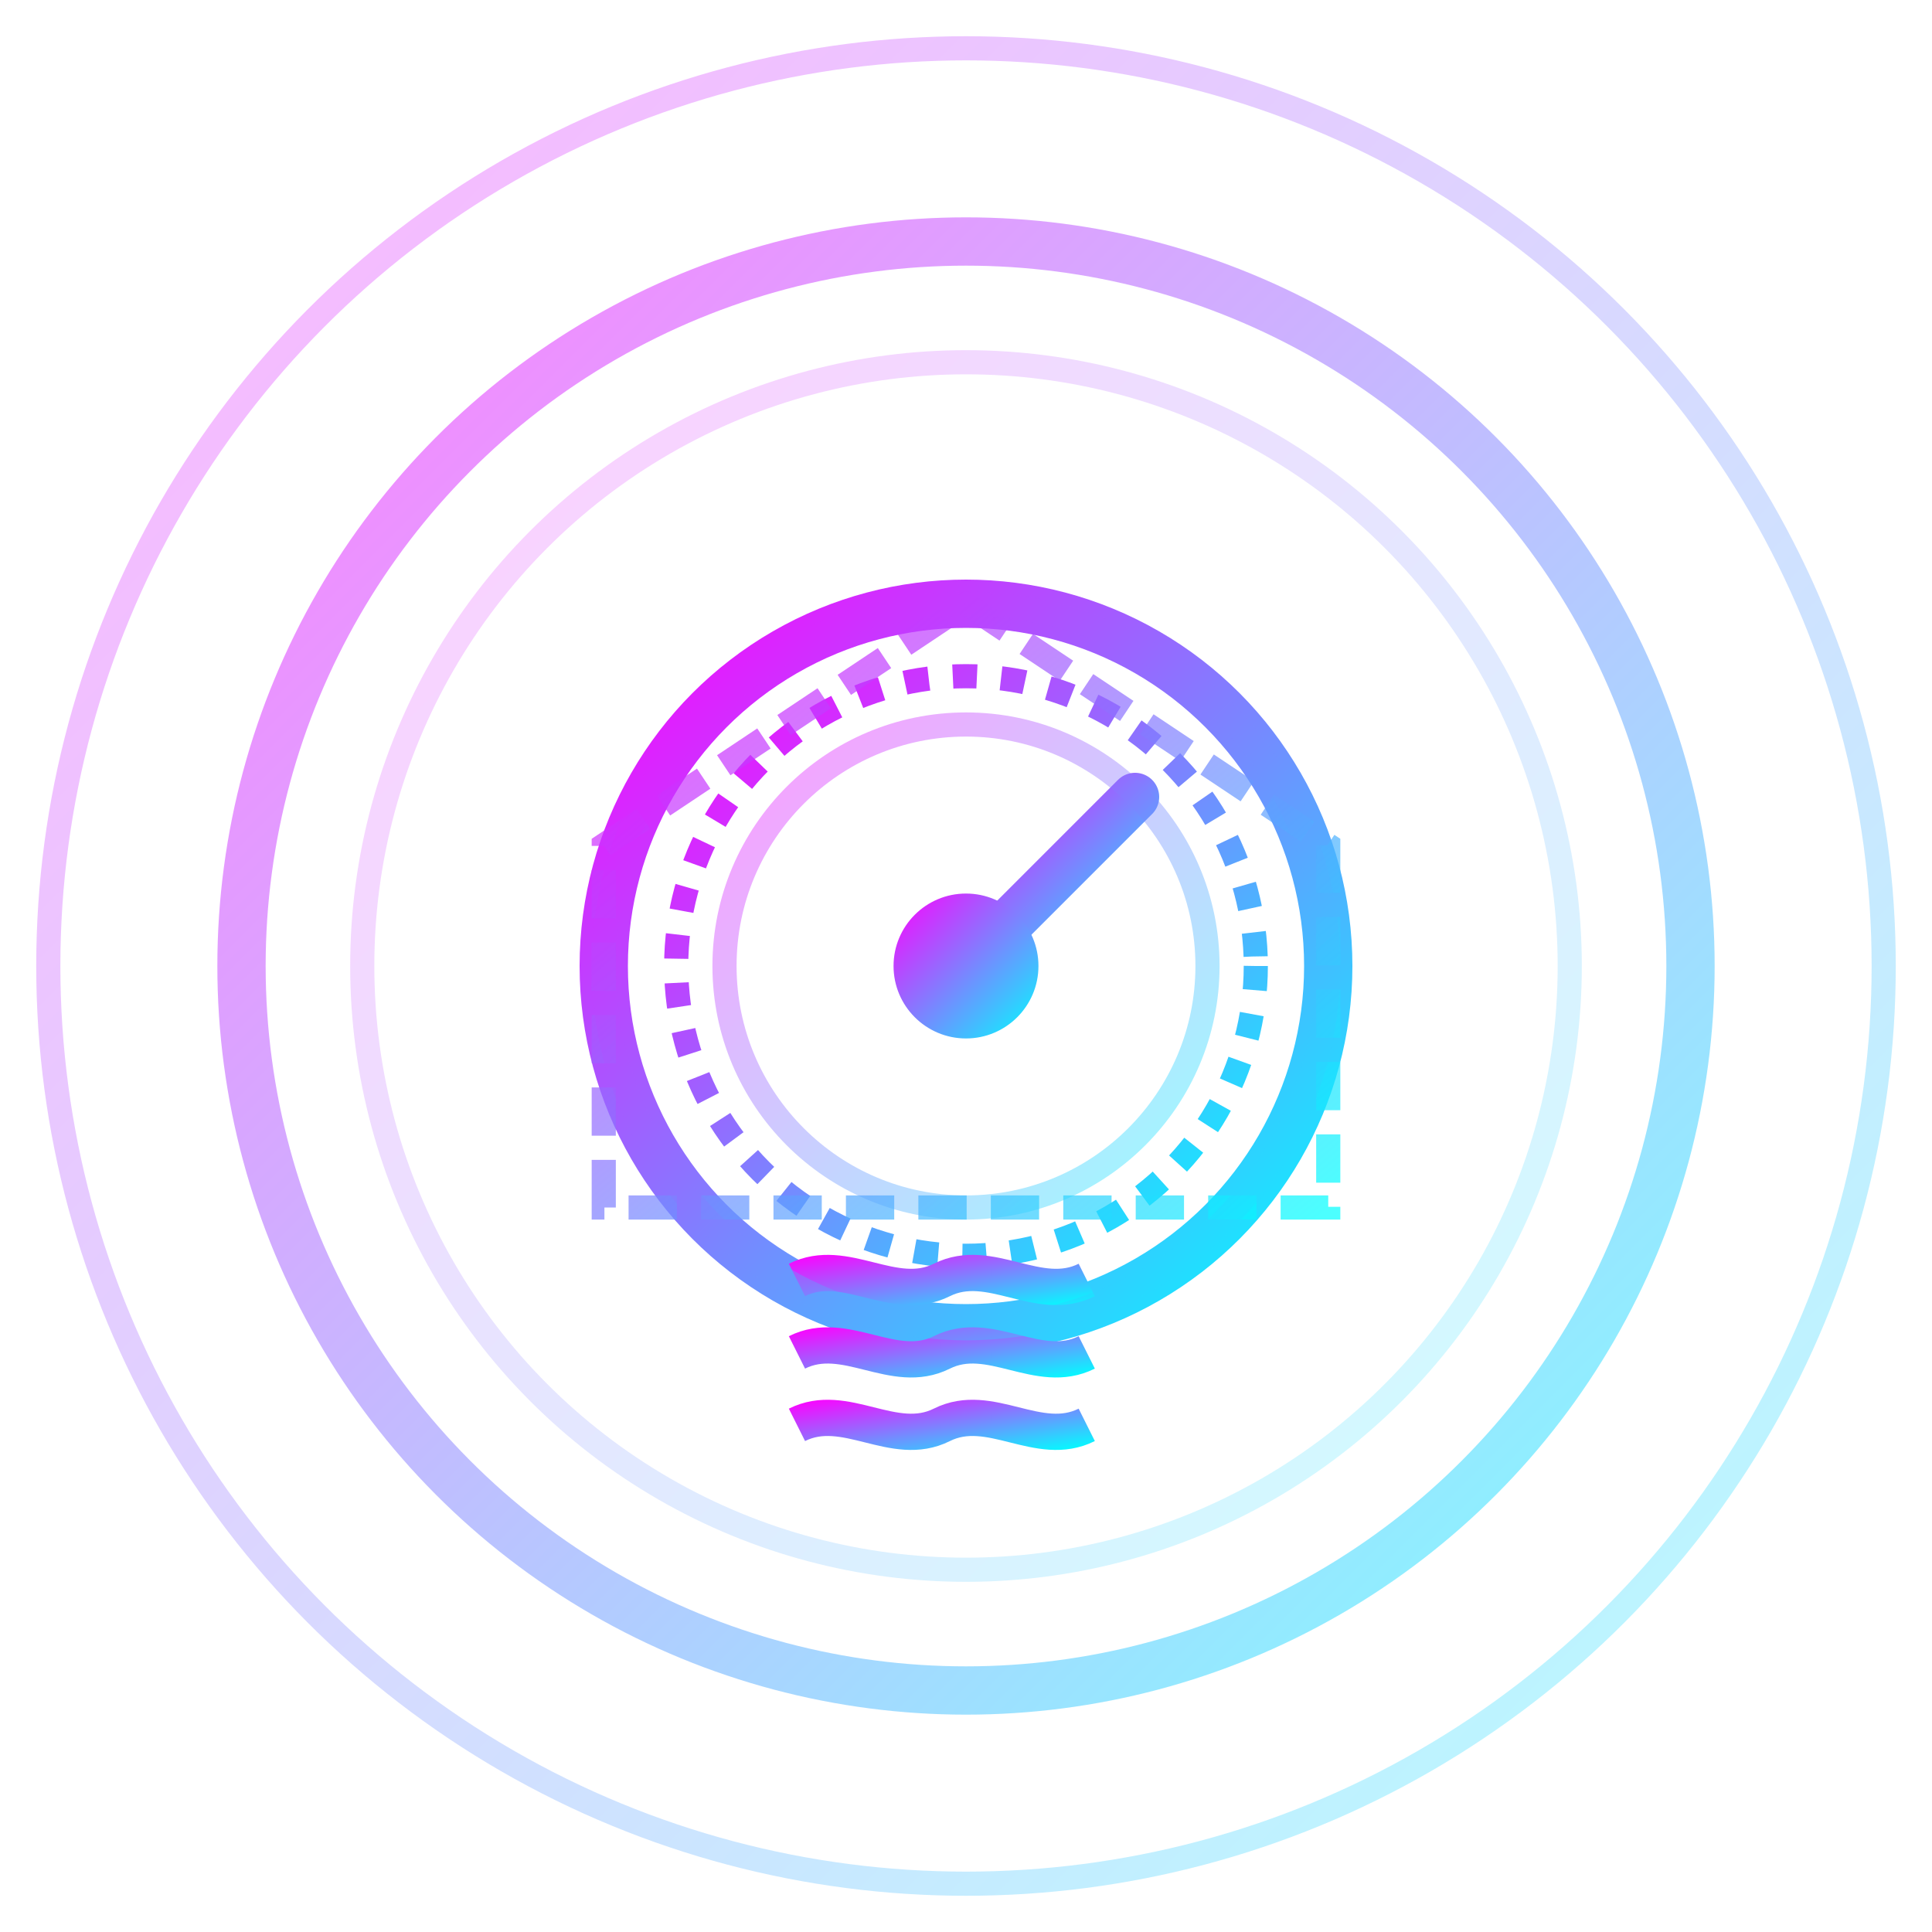
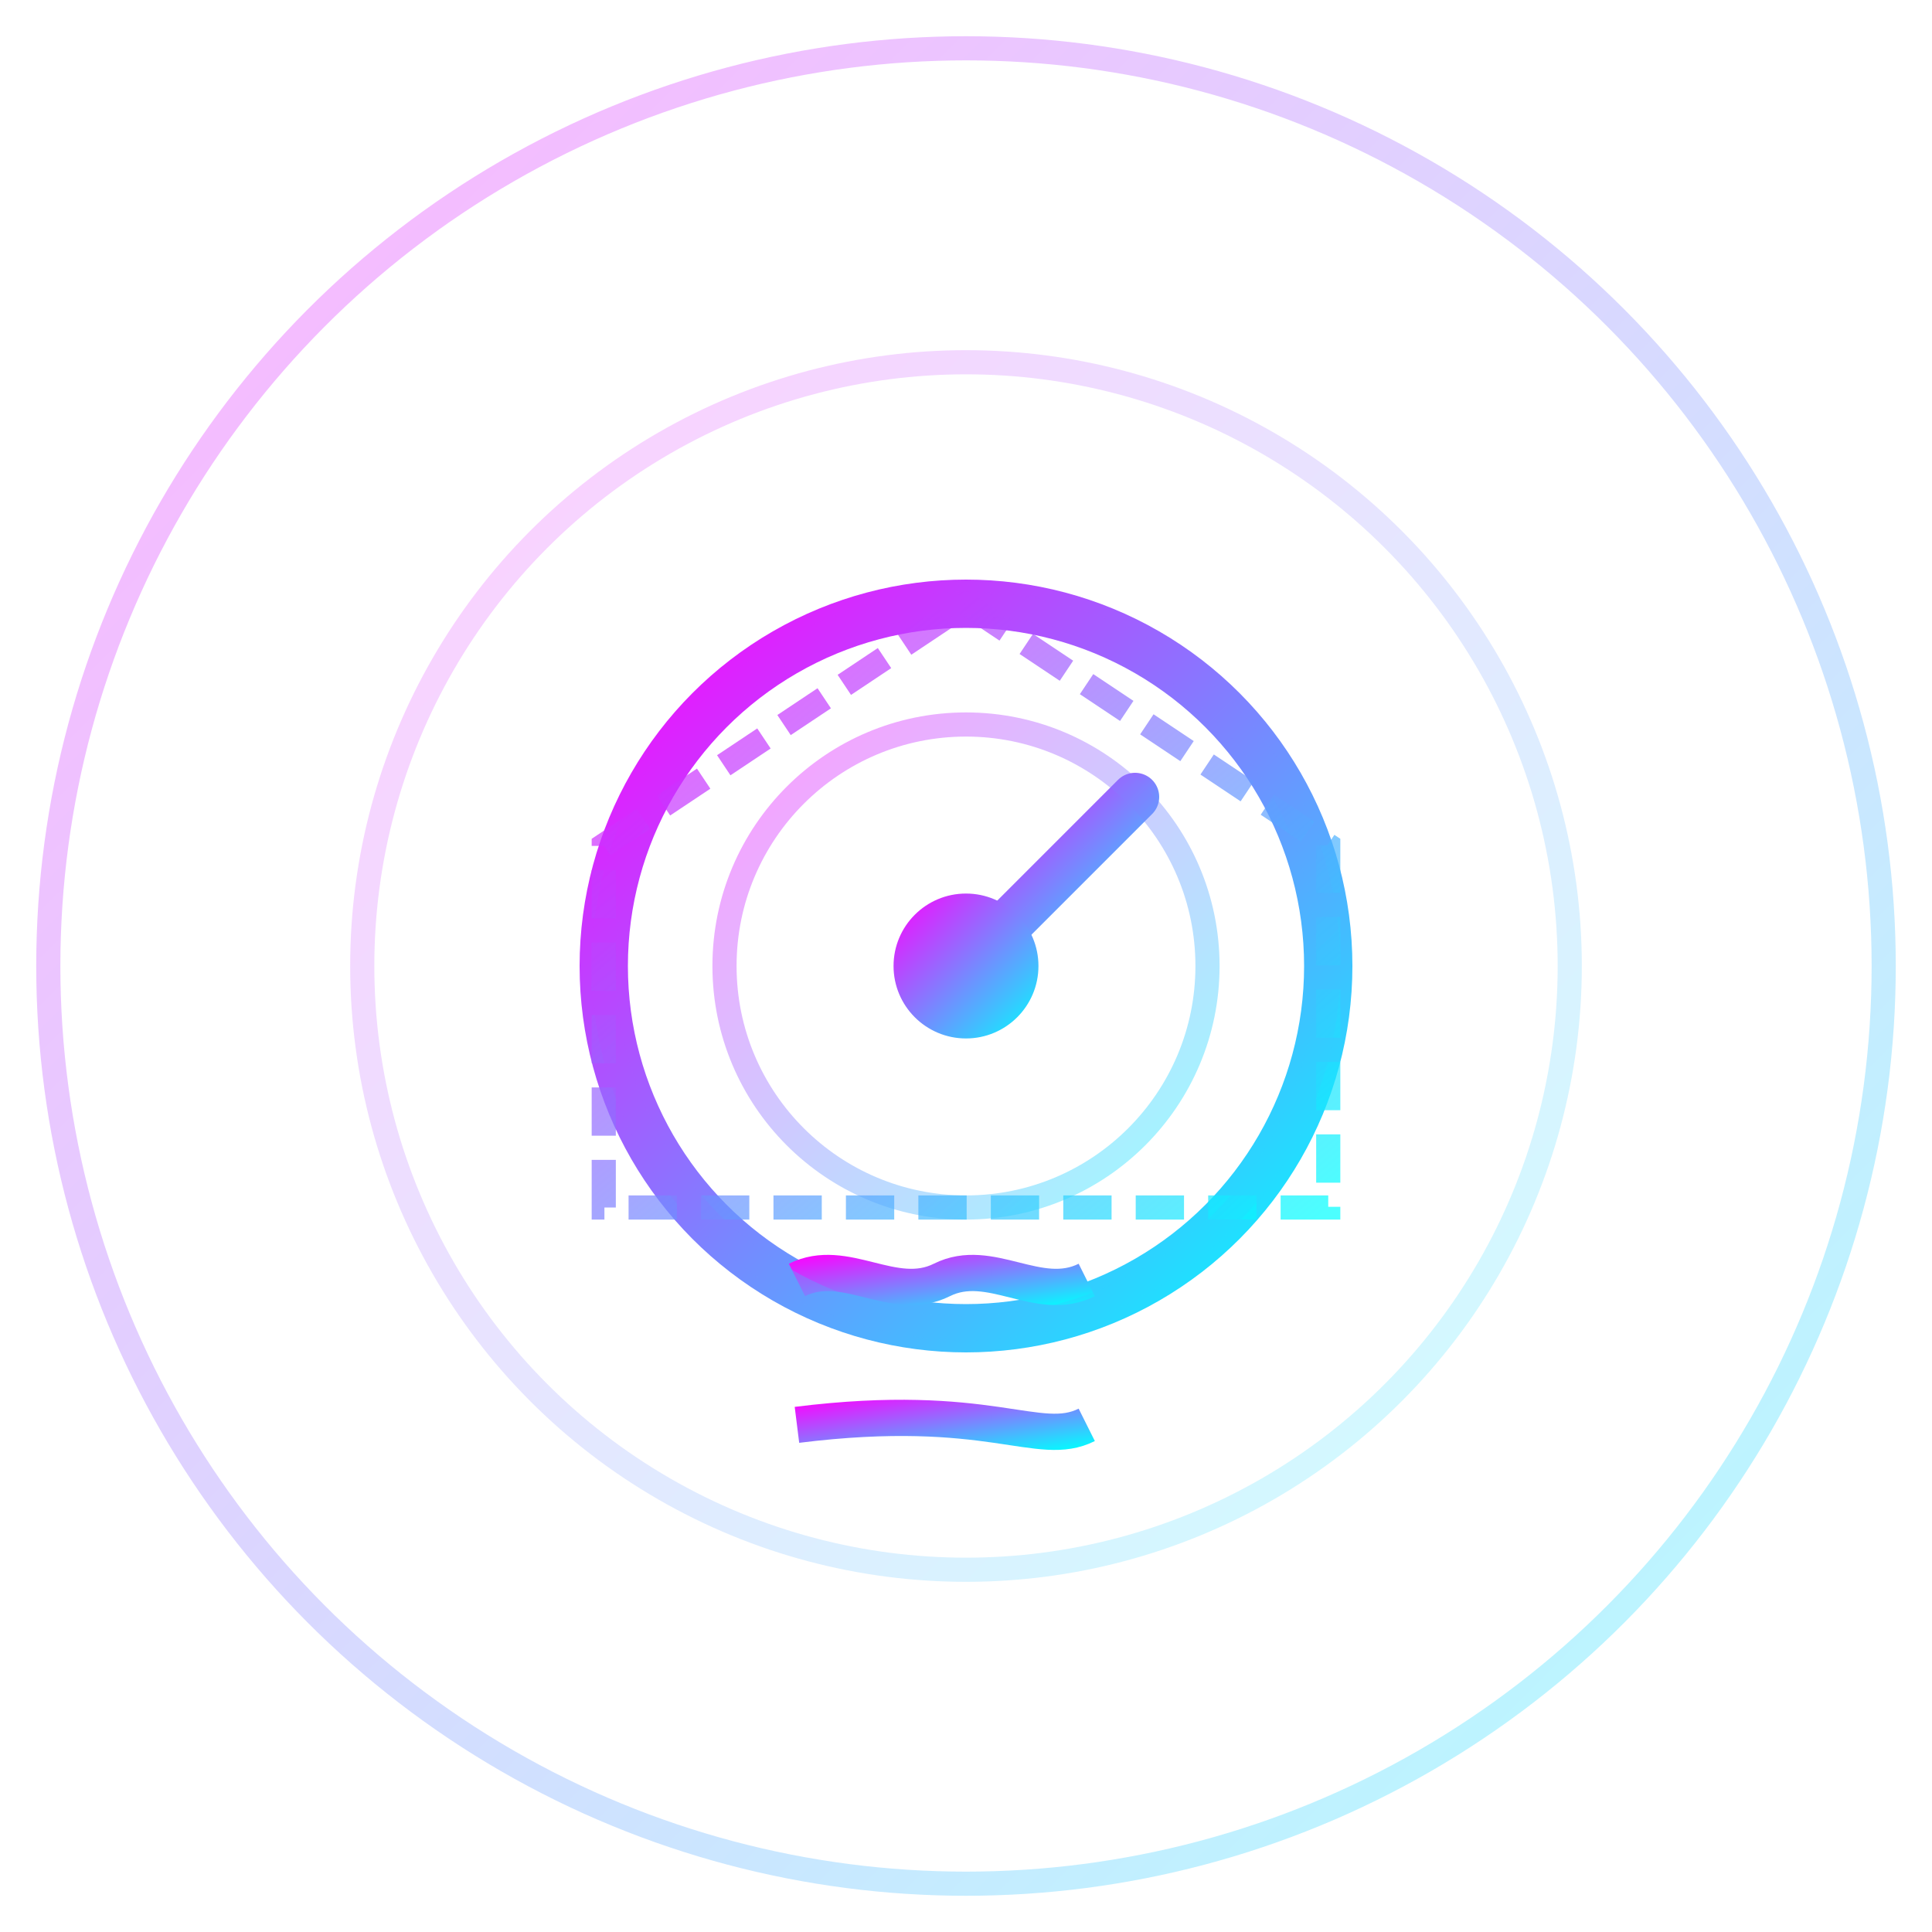
<svg xmlns="http://www.w3.org/2000/svg" width="80" height="80" viewBox="0 0 80 80">
  <defs>
    <linearGradient id="benefit-gradient" x1="0%" y1="0%" x2="100%" y2="100%">
      <stop offset="0%" stop-color="#ff00ff" />
      <stop offset="100%" stop-color="#00ffff" />
    </linearGradient>
    <filter id="glow">
      <feGaussianBlur stdDeviation="2" result="glow" />
      <feComposite in="SourceGraphic" in2="glow" operator="over" />
    </filter>
  </defs>
  <circle cx="40" cy="40" r="38" fill="none" stroke="url(#benefit-gradient)" stroke-width="1" opacity="0.3" />
-   <circle cx="40" cy="40" r="30" fill="none" stroke="url(#benefit-gradient)" stroke-width="2" opacity="0.5" />
  <g transform="translate(20, 20)" fill="url(#benefit-gradient)" filter="url(#glow)">
    <g transform="translate(20, 20)">
      <circle cx="0" cy="0" r="15" fill="none" stroke="url(#benefit-gradient)" stroke-width="2" />
-       <circle cx="0" cy="0" r="12" fill="none" stroke="url(#benefit-gradient)" stroke-width="1" stroke-dasharray="1,1" />
      <line x1="0" y1="0" x2="7" y2="-7" stroke="url(#benefit-gradient)" stroke-width="2" stroke-linecap="round">
        <animateTransform attributeName="transform" type="rotate" from="0" to="360" dur="20s" repeatCount="indefinite" />
      </line>
      <circle cx="0" cy="0" r="3" fill="url(#benefit-gradient)" />
      <g transform="translate(-20, -20)">
        <path d="M3,8 C5,7 7,9 9,8 C11,7 13,9 15,8" stroke="url(#benefit-gradient)" stroke-width="1.5" fill="none" transform="translate(10, 25)" />
-         <path d="M3,8 C5,7 7,9 9,8 C11,7 13,9 15,8" stroke="url(#benefit-gradient)" stroke-width="1.5" fill="none" transform="translate(10, 28)" />
-         <path d="M3,8 C5,7 7,9 9,8 C11,7 13,9 15,8" stroke="url(#benefit-gradient)" stroke-width="1.5" fill="none" transform="translate(10, 31)" />
+         <path d="M3,8 C11,7 13,9 15,8" stroke="url(#benefit-gradient)" stroke-width="1.5" fill="none" transform="translate(10, 31)" />
      </g>
    </g>
    <path d="M20,5 L35,15 L35,30 L5,30 L5,15 Z" fill="none" stroke="url(#benefit-gradient)" stroke-width="1" stroke-dasharray="2,1" opacity="0.7" />
  </g>
  <circle cx="40" cy="40" r="25" fill="none" stroke="url(#benefit-gradient)" stroke-width="1" opacity="0.2">
    <animate attributeName="opacity" values="0.2;0.5;0.2" dur="3s" repeatCount="indefinite" />
    <animate attributeName="r" values="25;30;25" dur="3s" repeatCount="indefinite" />
  </circle>
  <g transform="translate(40, 40)" opacity="0.4" filter="url(#glow)">
    <circle cx="0" cy="0" r="10" fill="none" stroke="url(#benefit-gradient)" stroke-width="1">
      <animate attributeName="r" values="10;20;10" dur="4s" repeatCount="indefinite" />
      <animate attributeName="opacity" values="0.4;0;0.4" dur="4s" repeatCount="indefinite" />
    </circle>
    <circle cx="0" cy="0" r="15" fill="none" stroke="url(#benefit-gradient)" stroke-width="1">
      <animate attributeName="r" values="15;25;15" dur="4s" repeatCount="indefinite" begin="1s" />
      <animate attributeName="opacity" values="0.4;0;0.4" dur="4s" repeatCount="indefinite" begin="1s" />
    </circle>
  </g>
</svg>